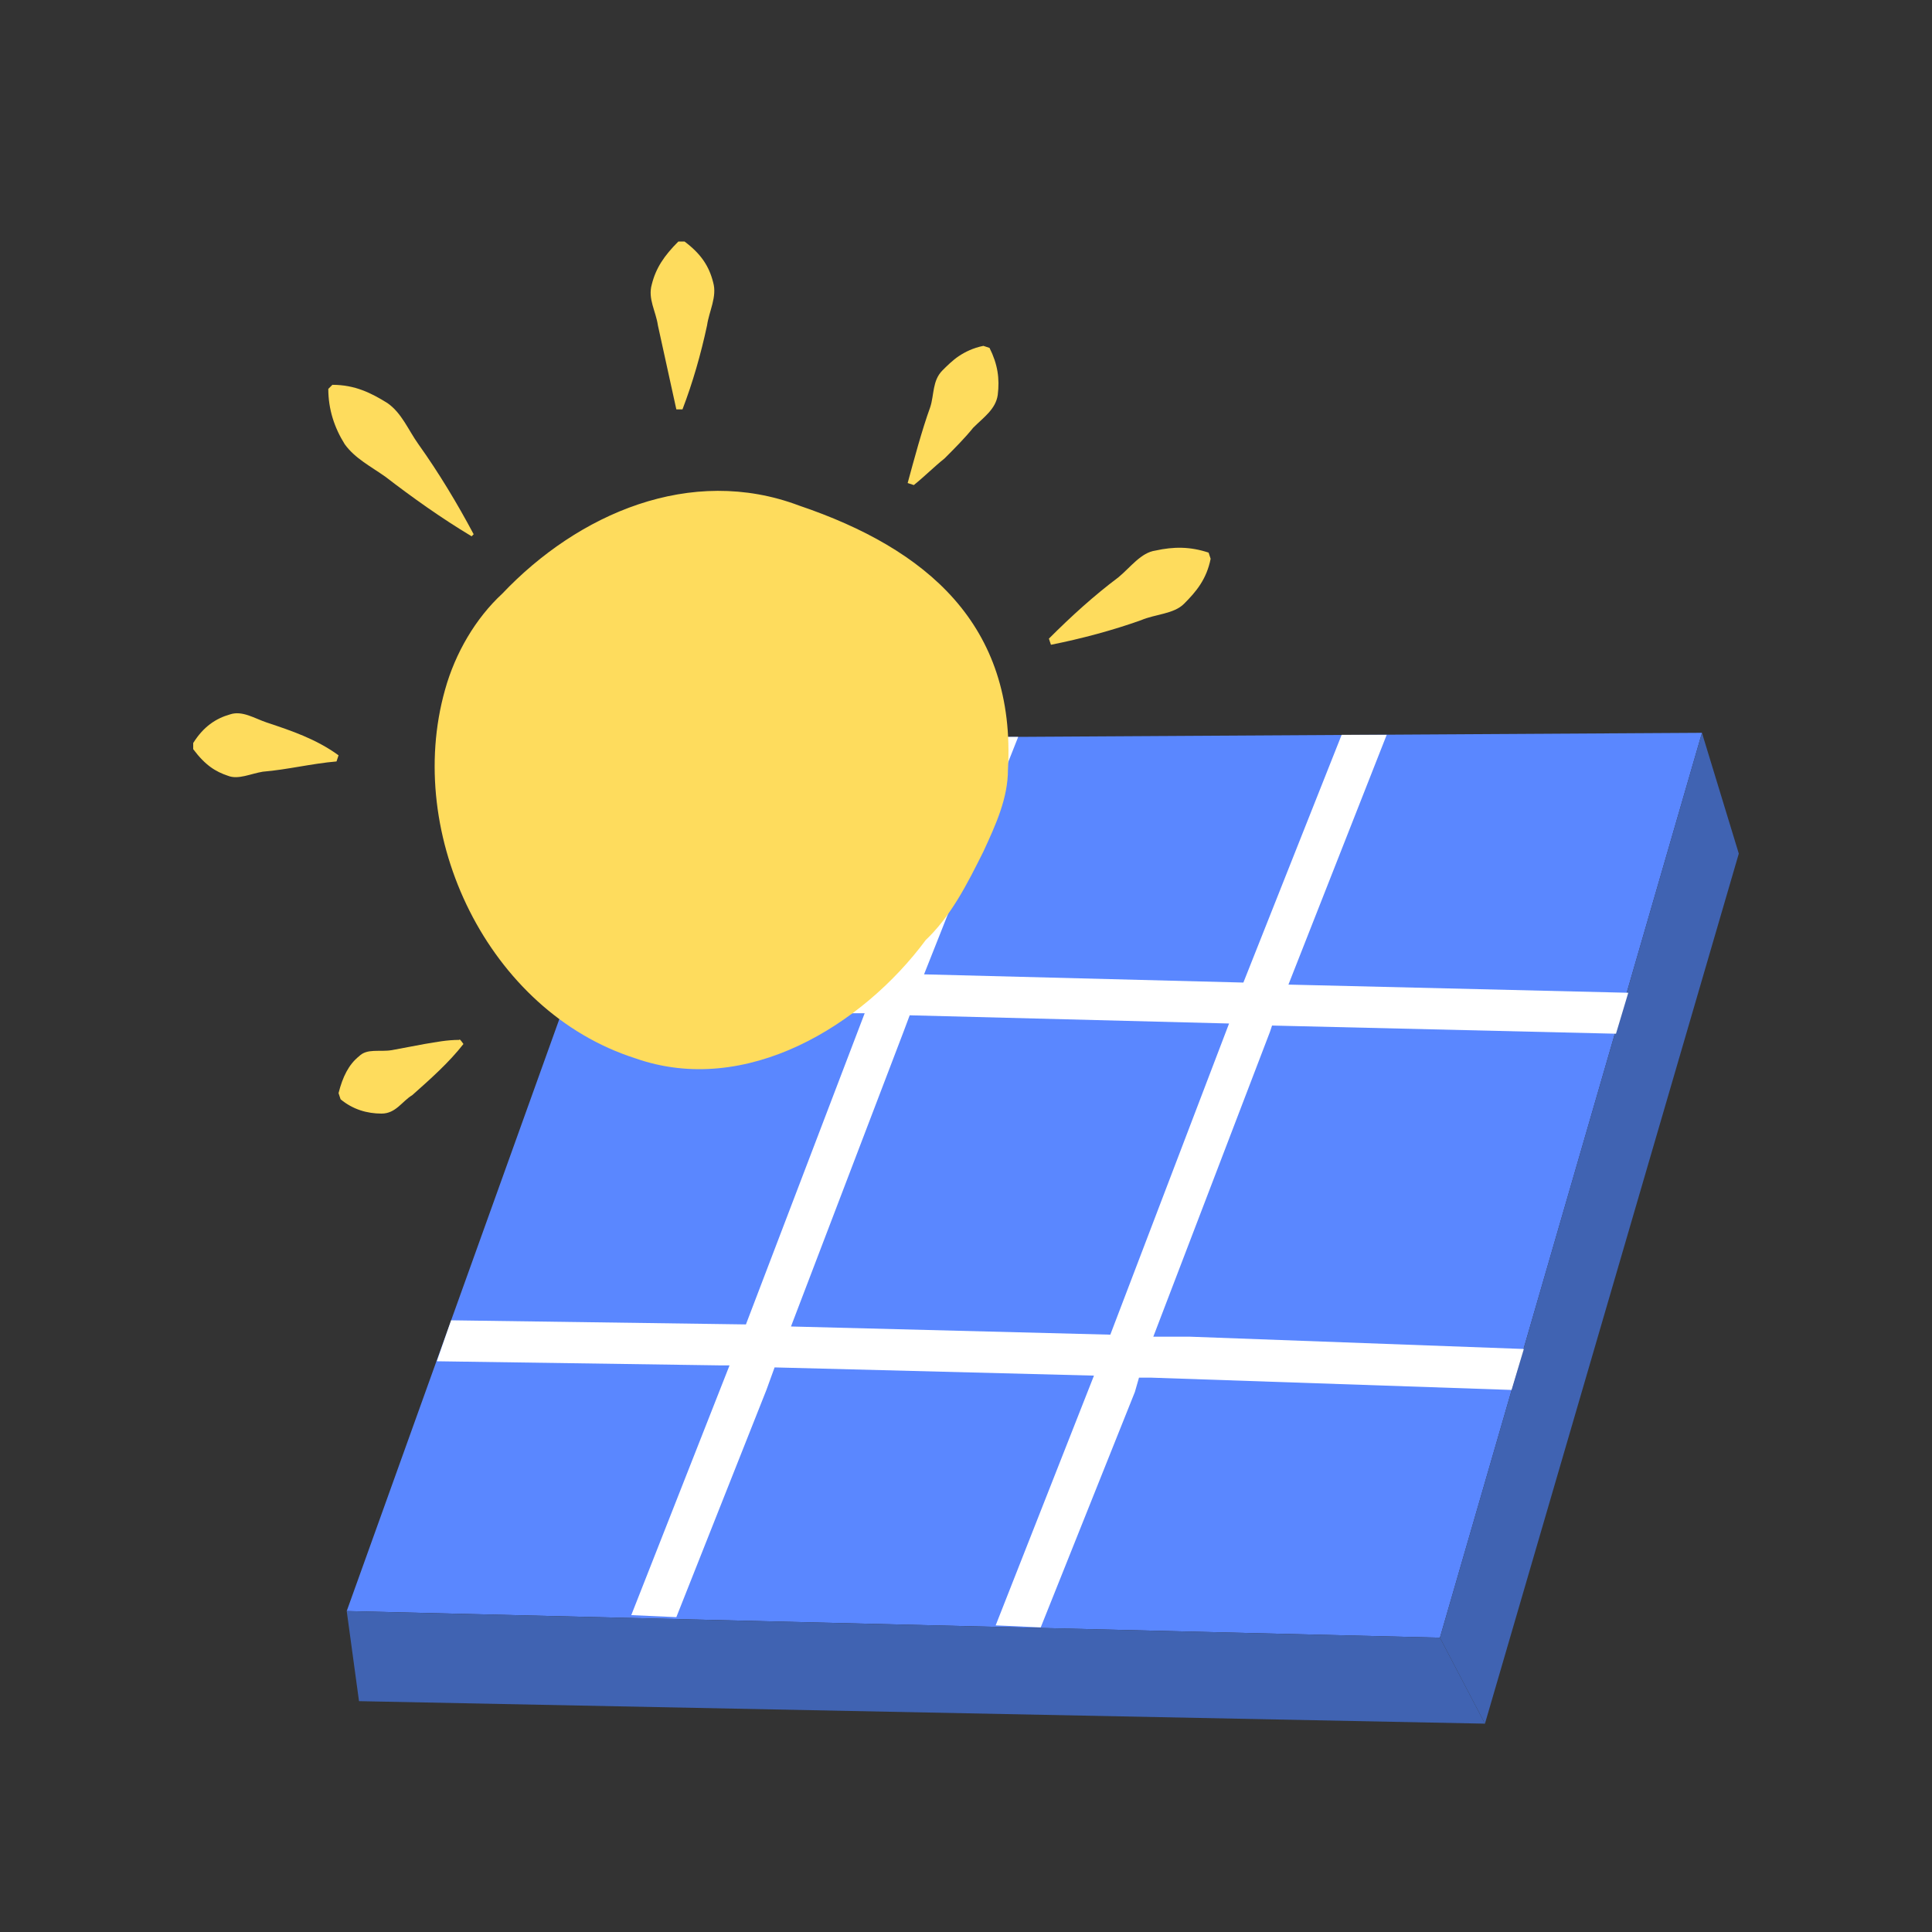
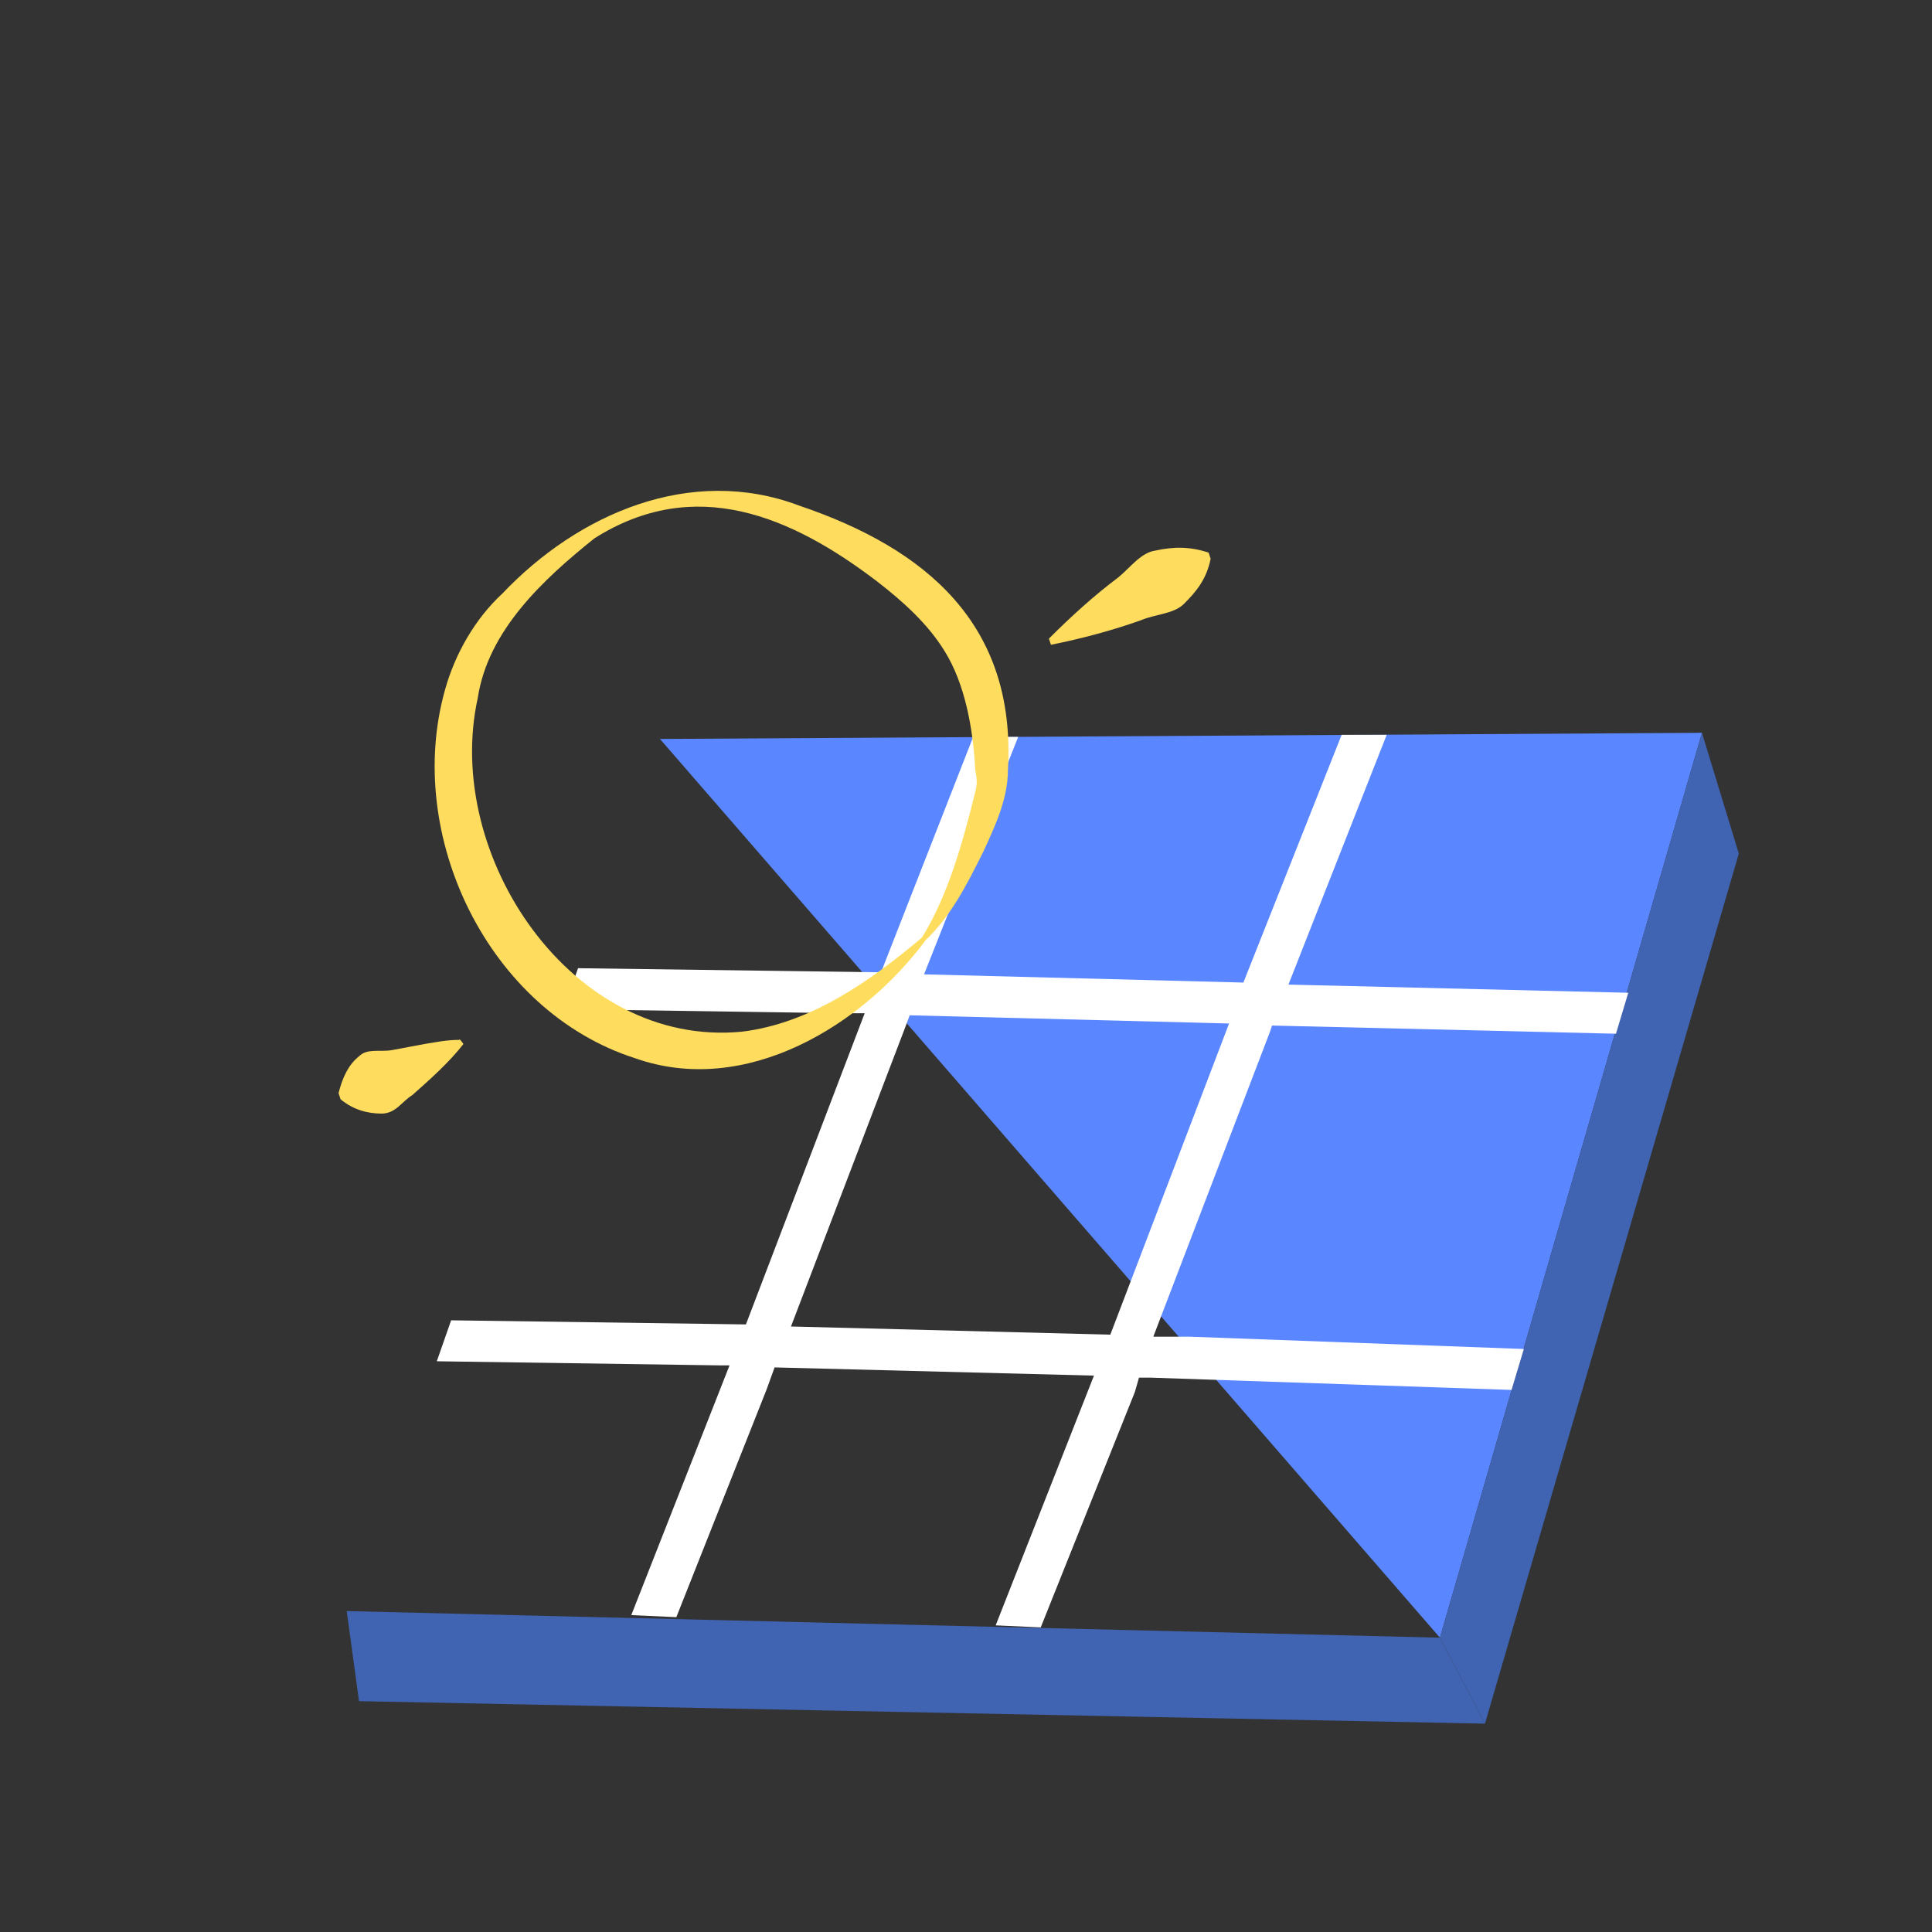
<svg xmlns="http://www.w3.org/2000/svg" width="56" height="56" viewBox="0 0 56 56" fill="none">
  <rect x="0" y="0" width="56" height="56" fill="#333333" stroke="none" />
-   <path d="M19.129 21.419L10.05 46.697L41.737 47.469L49.332 21.241L19.129 21.419Z" fill="#5A87FF" />
+   <path d="M19.129 21.419L41.737 47.469L49.332 21.241L19.129 21.419Z" fill="#5A87FF" />
  <path d="M49.332 21.241L41.737 47.469L43.042 49.961L50.4 24.742L49.332 21.241Z" fill="#4063B2" />
  <path d="M10.406 49.309L43.042 49.961L41.737 47.469L10.05 46.698L10.406 49.309Z" fill="#4063B2" />
  <path d="M33.014 39.932H33.37L43.813 40.288L44.169 39.101L34.497 38.745H33.429L36.812 29.904L36.871 29.726L46.84 29.963L47.196 28.776L37.346 28.539L40.194 21.3H38.888L36.04 28.48L26.784 28.242L29.513 21.359H28.208L25.537 28.183L16.755 28.064L16.34 29.251L24.41 29.37H25.063L21.621 38.389L13.076 38.27L12.661 39.457L20.85 39.576H21.146L18.298 46.815L19.604 46.874L22.215 40.288L22.452 39.635L31.709 39.873L28.86 47.112L30.166 47.171L32.895 40.347L33.014 39.932ZM32.183 38.686L22.927 38.449L26.19 29.904L26.368 29.429L35.625 29.667L32.183 38.686Z" fill="white" />
-   <path d="M26.784 27.235C27.495 26.463 28.801 23.378 28.801 22.607C28.801 19.521 28.03 17.741 25.181 16.079C22.333 14.418 20.316 13.825 17.349 15.367C16.696 15.723 14.441 17.622 13.907 18.75C12.127 22.429 13.789 27.413 17.289 29.49C20.79 31.567 23.995 30.142 26.784 27.235Z" fill="#FEDC5D" />
  <path d="M26.724 27.175C27.495 25.929 27.911 24.386 28.267 22.962C28.326 22.725 28.326 22.606 28.267 22.309C28.208 21.122 27.97 19.817 27.377 18.868C26.902 18.096 26.19 17.444 25.419 16.85C22.927 14.951 20.138 13.765 17.23 15.604C15.747 16.791 14.145 18.274 13.848 20.232C12.839 24.801 16.577 30.379 21.502 29.904C23.461 29.667 25.181 28.48 26.724 27.175L26.843 27.234C25.003 29.726 21.621 31.803 18.417 30.676C14.145 29.311 11.712 24.208 12.899 19.995C13.195 18.927 13.789 17.918 14.56 17.206C16.755 14.892 20.019 13.468 23.164 14.655C26.843 15.901 29.454 18.096 29.216 22.309C29.216 23.14 28.86 23.911 28.504 24.683C28.03 25.632 27.555 26.581 26.784 27.294C26.843 27.234 26.724 27.175 26.724 27.175Z" fill="#FEDC5D" />
-   <path d="M13.67 15.545C12.78 15.011 11.949 14.417 11.178 13.824C10.762 13.527 10.288 13.29 9.991 12.874C9.694 12.4 9.516 11.866 9.516 11.272L9.635 11.154C10.288 11.154 10.762 11.391 11.237 11.688C11.652 11.984 11.831 12.459 12.127 12.874C12.72 13.705 13.255 14.595 13.729 15.485C13.789 15.426 13.67 15.545 13.67 15.545Z" fill="#FEDC5D" />
-   <path d="M26.309 14.001C26.487 13.348 26.724 12.458 26.962 11.805C27.08 11.449 27.021 11.034 27.317 10.737C27.436 10.618 27.614 10.44 27.792 10.322C27.97 10.203 28.208 10.084 28.504 10.025L28.682 10.084C28.92 10.559 28.979 10.974 28.92 11.449C28.86 11.864 28.504 12.102 28.208 12.399C27.97 12.695 27.674 12.992 27.377 13.289C27.08 13.526 26.784 13.823 26.487 14.06L26.309 14.001Z" fill="#FEDC5D" />
  <path d="M13.433 30.261C13.017 30.795 12.483 31.27 11.949 31.744C11.652 31.922 11.474 32.278 11.059 32.278C10.644 32.278 10.228 32.16 9.872 31.863L9.813 31.685C9.932 31.21 10.11 30.854 10.406 30.617C10.644 30.38 11 30.498 11.356 30.439C11.652 30.38 12.008 30.32 12.305 30.261C12.661 30.202 12.958 30.142 13.314 30.142C13.314 30.083 13.433 30.261 13.433 30.261Z" fill="#FEDC5D" />
-   <path d="M19.604 11.866C19.426 11.035 19.248 10.264 19.07 9.433C19.01 9.017 18.773 8.661 18.892 8.246C19.01 7.771 19.248 7.415 19.663 7H19.841C20.316 7.356 20.553 7.712 20.672 8.187C20.79 8.602 20.553 9.017 20.494 9.433C20.316 10.264 20.078 11.094 19.782 11.866H19.604Z" fill="#FEDC5D" />
-   <path d="M9.754 22.071C9.042 22.131 8.33 22.309 7.617 22.368C7.261 22.427 6.905 22.605 6.609 22.487C6.253 22.368 5.956 22.19 5.6 21.715V21.537C5.897 21.063 6.253 20.825 6.668 20.707C7.024 20.588 7.38 20.825 7.736 20.944C8.448 21.181 9.16 21.419 9.813 21.893L9.754 22.071Z" fill="#FEDC5D" />
  <path d="M30.403 18.511C31.056 17.858 31.709 17.265 32.421 16.731C32.777 16.434 33.073 16.018 33.489 15.959C34.023 15.841 34.498 15.841 35.032 16.018L35.091 16.197C34.972 16.79 34.675 17.146 34.319 17.502C34.023 17.799 33.489 17.799 33.073 17.977C32.243 18.273 31.353 18.511 30.462 18.689L30.403 18.511Z" fill="#FEDC5D" />
</svg>